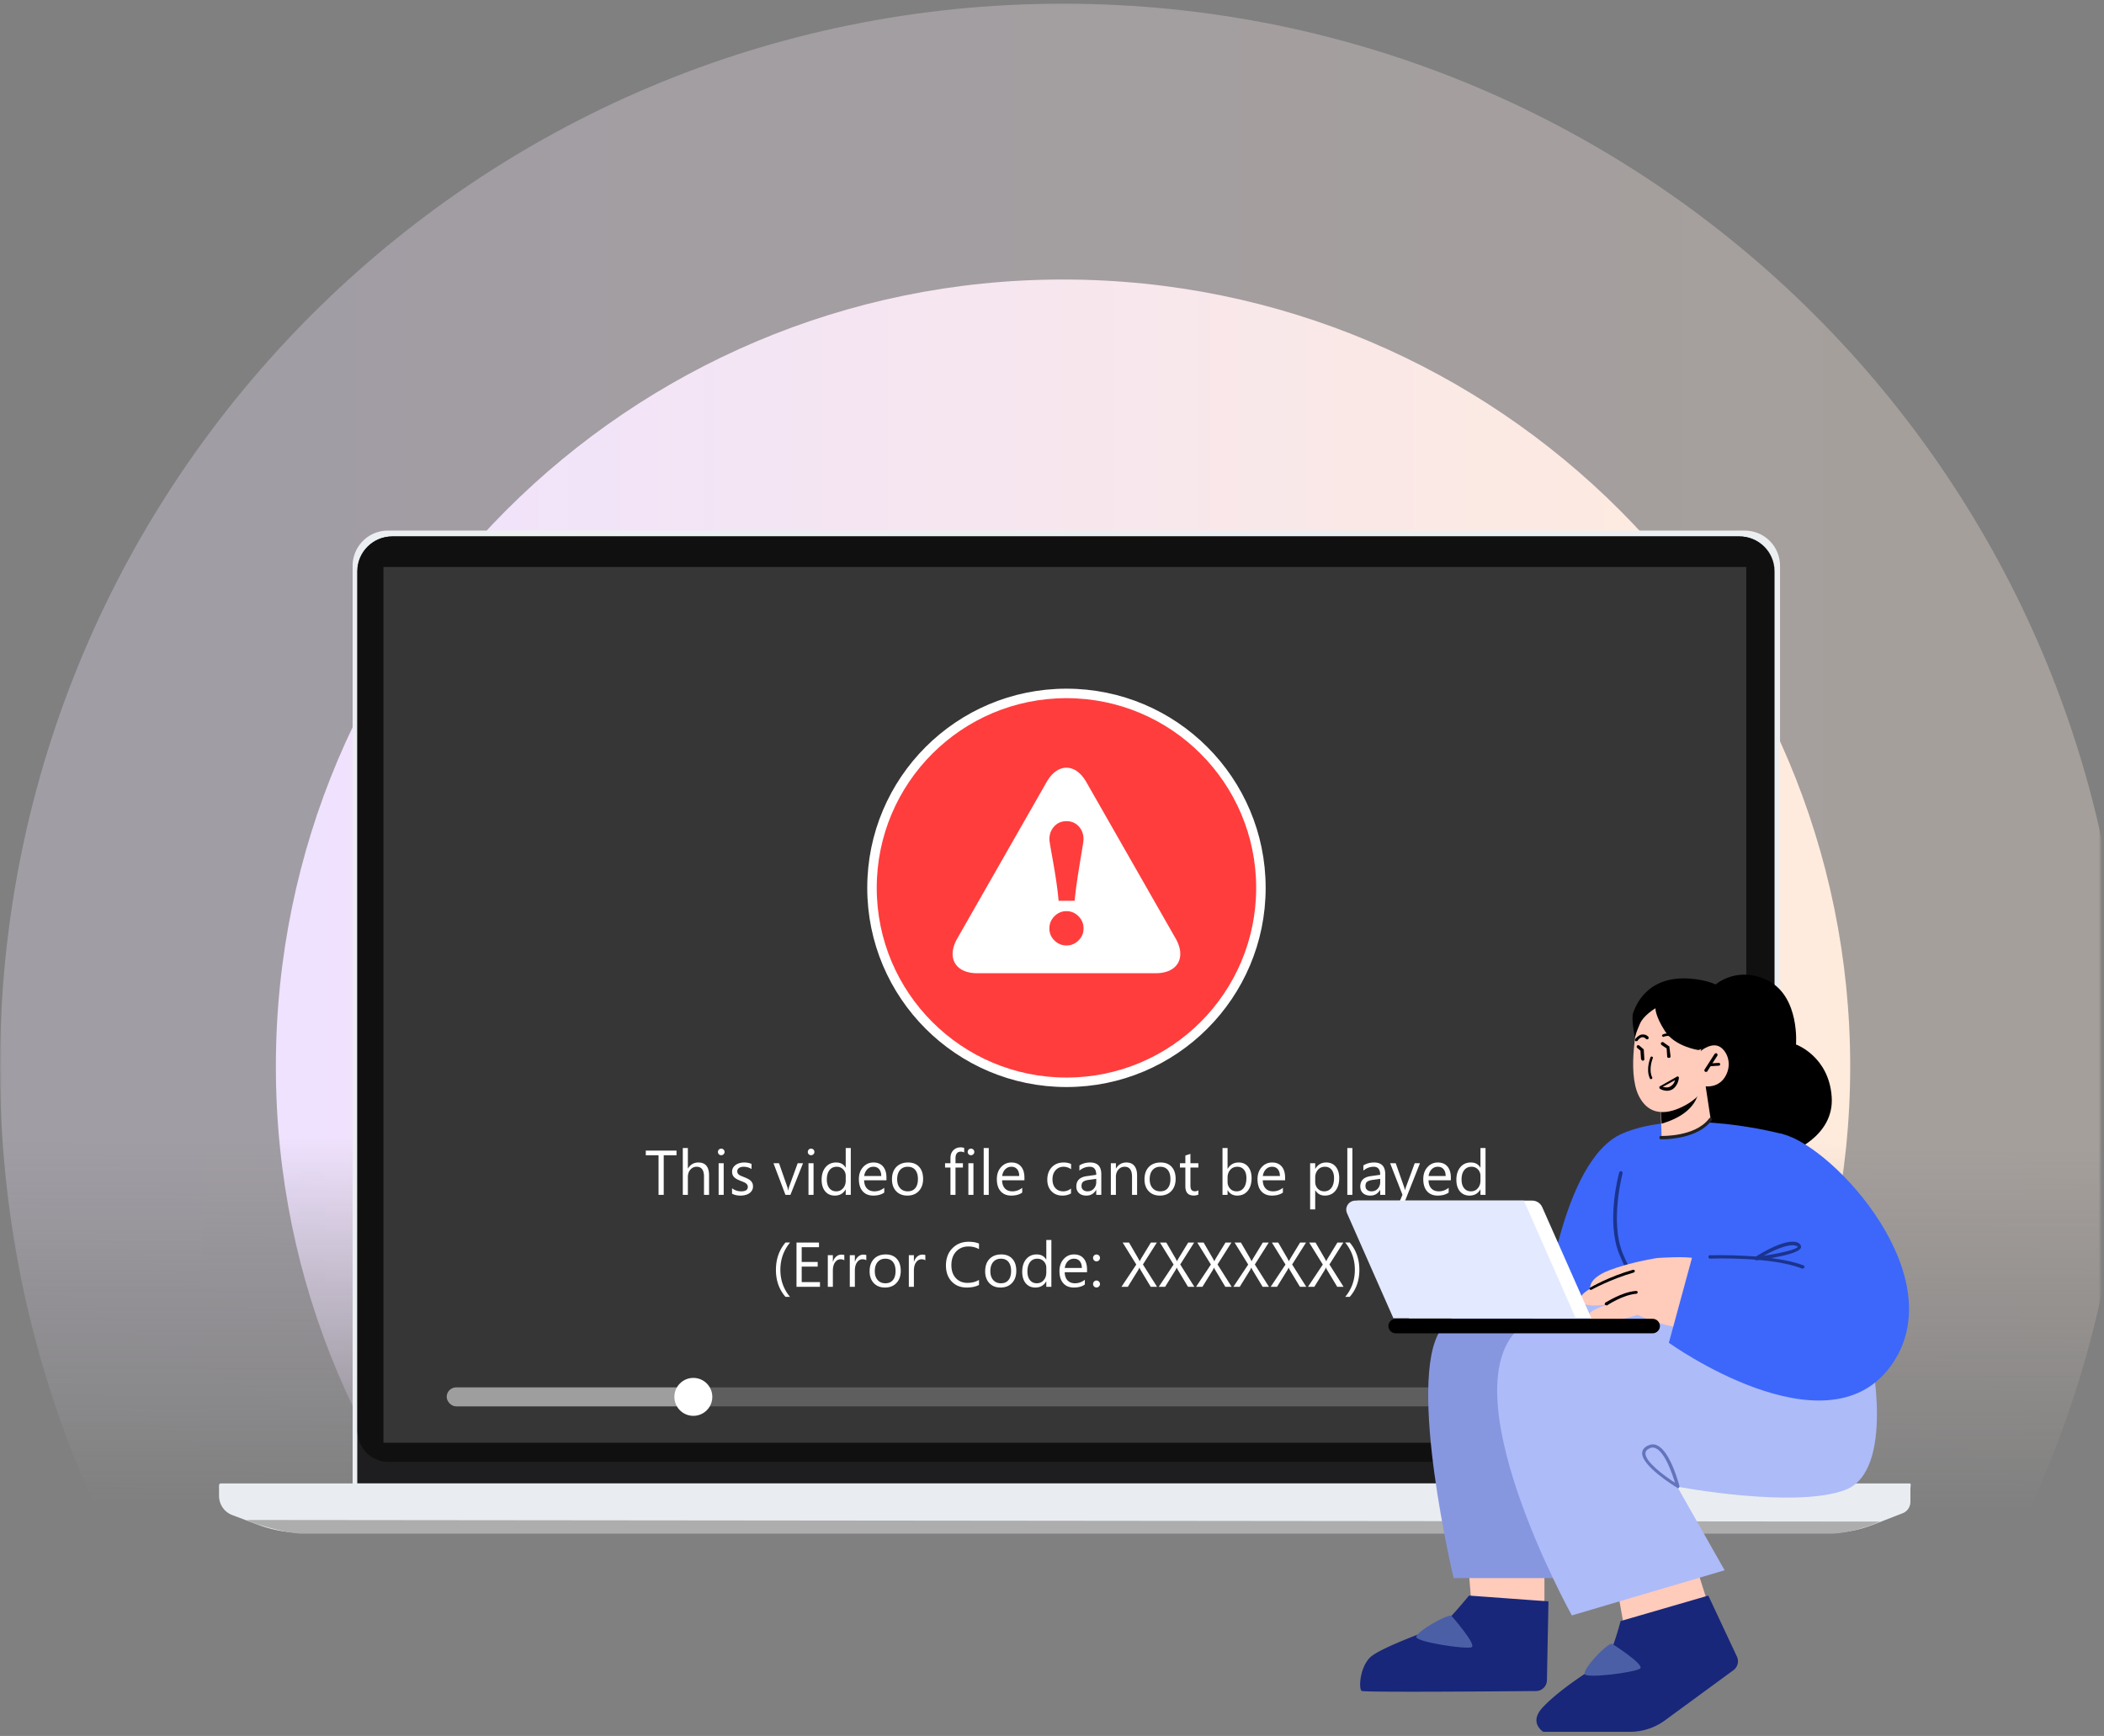
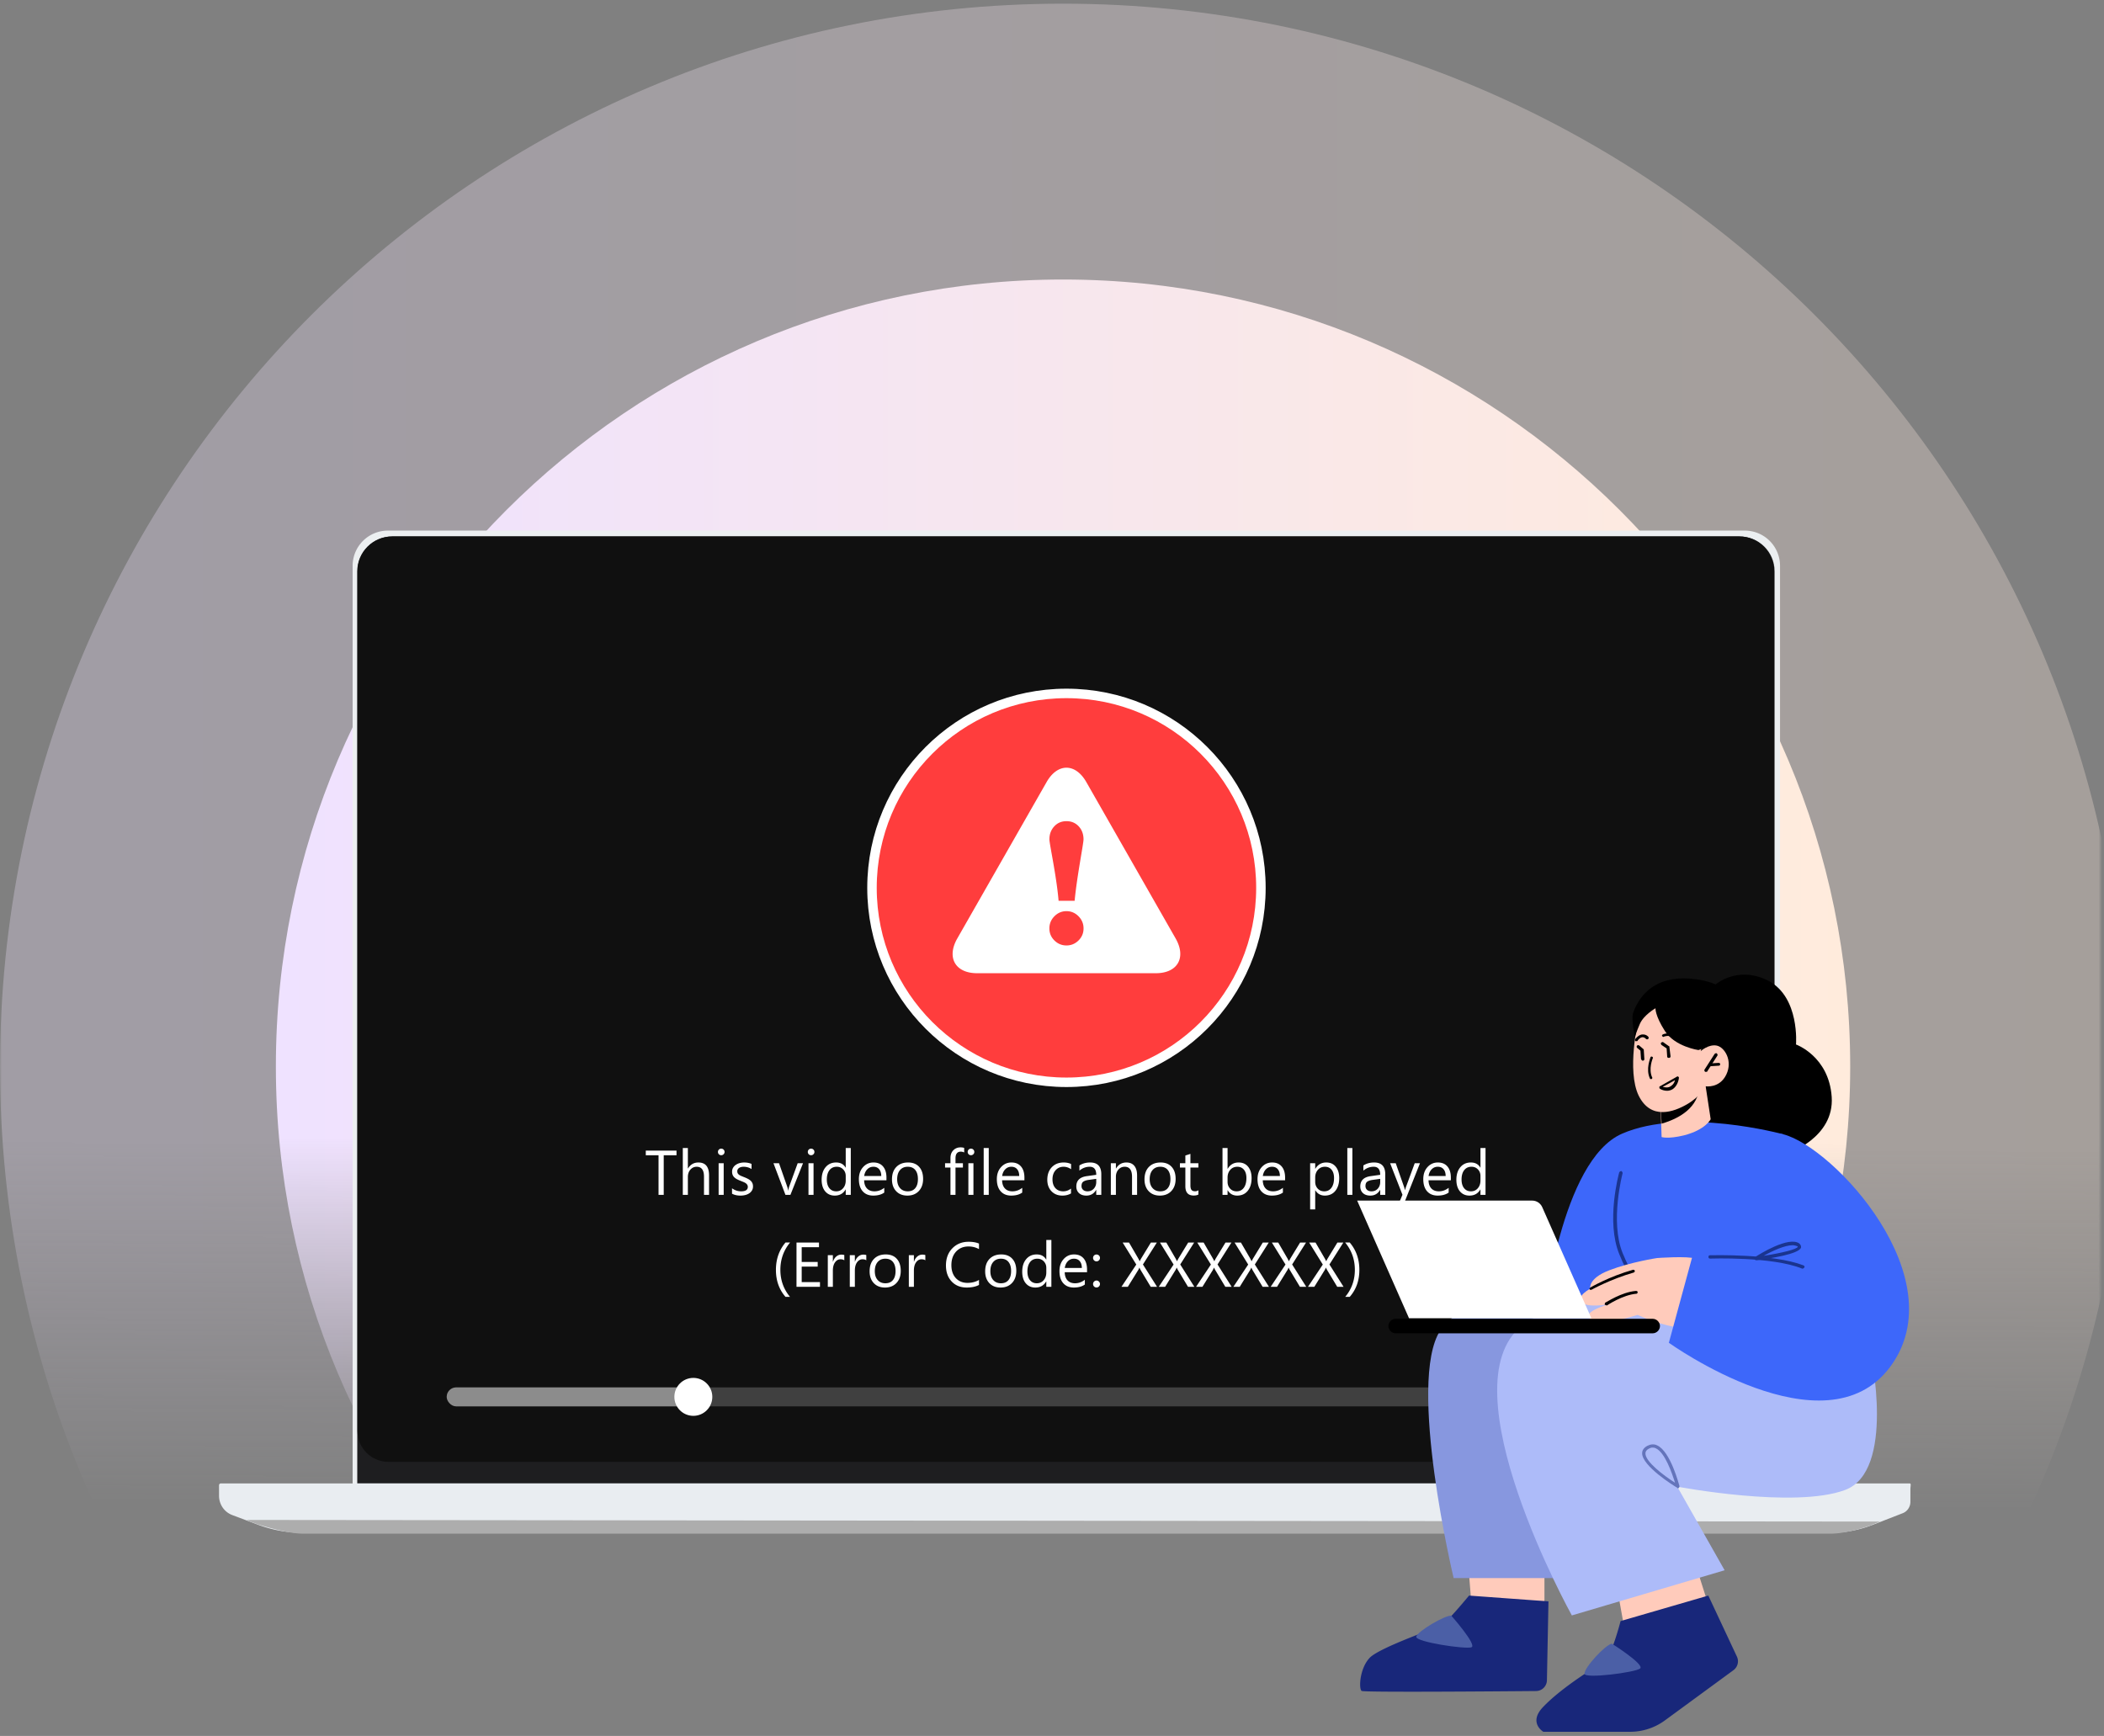
<svg xmlns="http://www.w3.org/2000/svg" width="572" height="472" fill="none">
  <rect width="100%" height="100%" fill="#808080" stroke="none" />
  <mask id="b" width="571" height="411" x="0" y="0" maskUnits="userSpaceOnUse" style="mask-type:alpha">
    <path fill="url(#a)" d="M0 0h571v411H0z" />
  </mask>
  <g mask="url(#b)">
    <path fill="url(#c)" d="M578 290c0 159.61-129.39 289-289 289S0 449.61 0 290 129.39 1 289 1s289 129.39 289 289Z" opacity=".3" />
    <path fill="url(#d)" d="M503 290c0 118.189-95.811 214-214 214S75 408.189 75 290 170.811 76 289 76s214 95.811 214 214Z" />
  </g>
  <path fill="#ECEFF1" d="M483.87 404.271H95.867V153.869a9.577 9.577 0 0 1 9.601-9.601h368.855a9.577 9.577 0 0 1 9.601 9.601v250.402h-.054Z" />
  <path fill="#1E1E20" d="M482.384 403.339H97.125V155.351c0-5.267 4.279-9.492 9.492-9.492h366.221c5.267 0 9.491 4.28 9.491 9.492v247.988h.055Z" />
  <path fill="url(#e)" d="M482.384 403.339H97.125V155.351a9.51 9.51 0 0 1 2.798-6.749 9.417 9.417 0 0 1 6.748-2.798h366.222c2.523 0 4.937.988 6.748 2.798a9.418 9.418 0 0 1 2.798 6.749v247.988h-.055Zm-385.259 0h385.259V155.351a9.508 9.508 0 0 0-2.798-6.749 9.416 9.416 0 0 0-6.748-2.798H106.671a9.511 9.511 0 0 0-6.748 2.798 9.416 9.416 0 0 0-2.798 6.749v247.988Z" />
  <path fill="#101010" d="M482.392 389.074V155.35c0-5.267-4.28-9.491-9.492-9.491H106.679c-5.267 0-9.492 4.279-9.492 9.491v233.724c0 4.663 3.786 8.394 8.395 8.394h368.416c4.608.055 8.394-3.731 8.394-8.394Z" />
  <path fill="#E9EDF1" d="M518.873 403.339H60.041a.491.491 0 0 0-.494.493v2.853c0 2.36 1.426 4.444 3.62 5.267l6.859 2.579a35.127 35.127 0 0 0 12.345 2.249h415.215c3.84 0 7.681-.713 11.302-2.084l8.339-3.237c1.317-.494 2.14-1.756 2.14-3.128v-3.566c.11-1.426.22-1.426-.494-1.426Z" />
-   <path fill="#363636" d="M474.745 154.164H104.246V392.28h370.499V154.164Z" />
  <path fill="#ADADAD" fill-rule="evenodd" d="M67.063 413.269c.11.074.32.173.63.296.14.108.548.26 1.053.412l.025.01c.042.034.2.089.452.175.057.034.206.084.42.15h-.002l.087.026.08.029.162.047.023.008-.184-.001s.19.055.514.145a89.56 89.56 0 0 0 1.95.548c.737.219 1.494.432 2.089.569 2.688.714 5.706 1.317 8.065 1.317h415.215c1.975 0 4.225-.384 6.255-.878.864-.178 2.036-.519 3.006-.82l.391-.112h-.03c.648-.205 1.16-.376 1.351-.439.063-.021.118-.042.165-.06a.597.597 0 0 1 .164-.05h-.181c.305-.105.528-.184.622-.22l.33-.109-.108-.001c.15-.05.3-.1.366-.15.106-.034.185-.057.23-.069.164-.054.329-.109.384-.164h-.005c.062-.022.118-.045.161-.067.189-.051.288-.102.339-.153l-444.02-.439Z" clip-rule="evenodd" />
  <circle cx="289.929" cy="241.406" r="52.867" fill="#FF3D3D" stroke="#fff" stroke-width="2.579" />
  <path fill="#fff" d="m319.611 255.165-24.283-42.526c-2.97-5.199-7.824-5.199-10.793 0l-24.283 42.526c-2.97 5.205-.54 9.451 5.394 9.451h48.57c5.935 0 8.362-4.246 5.395-9.451Zm-33.015-30.459c.873-.954 1.982-1.431 3.335-1.431 1.354 0 2.462.472 3.336 1.412.868.942 1.301 2.12 1.301 3.537 0 1.219-1.811 10.182-2.415 16.702h-4.363c-.53-6.52-2.496-15.483-2.496-16.702 0-1.396.435-2.569 1.302-3.518Zm6.61 31.006c-.918.904-2.01 1.354-3.274 1.354-1.264 0-2.357-.45-3.274-1.354-.916-.902-1.37-1.994-1.37-3.277 0-1.276.454-2.38 1.37-3.306.917-.925 2.01-1.388 3.274-1.388 1.264 0 2.356.463 3.274 1.388.914.926 1.37 2.03 1.37 3.306 0 1.283-.456 2.375-1.37 3.277ZM183.918 314.116h-3.475v10.762h-1.411v-10.762h-3.467v-1.276h8.353v1.276Zm8.848 10.762h-1.376v-4.953c0-1.791-.666-2.686-1.998-2.686-.672 0-1.237.26-1.696.78-.459.515-.688 1.178-.688 1.99v4.869h-1.377v-12.727h1.377v5.558h.033c.66-1.086 1.601-1.629 2.821-1.629 1.936 0 2.904 1.167 2.904 3.501v5.297Zm3.308-10.779a.874.874 0 0 1-.89-.89c0-.257.087-.47.26-.638a.861.861 0 0 1 .63-.26.87.87 0 0 1 .638.26.838.838 0 0 1 .269.638c0 .246-.09.456-.269.63a.87.87 0 0 1-.638.26Zm.671 10.779h-1.376v-8.596h1.376v8.596Zm2.267-.311v-1.477c.75.554 1.575.831 2.477.831 1.208 0 1.813-.403 1.813-1.209a1 1 0 0 0-.16-.579 1.43 1.43 0 0 0-.419-.428 2.9 2.9 0 0 0-.622-.328 21.75 21.75 0 0 0-.764-.31c-.38-.152-.716-.303-1.007-.454a3.324 3.324 0 0 1-.722-.52 2.063 2.063 0 0 1-.436-.663 2.38 2.38 0 0 1-.143-.865c0-.403.092-.758.277-1.066.185-.314.431-.574.739-.781a3.364 3.364 0 0 1 1.049-.478c.397-.107.806-.16 1.226-.16.744 0 1.41.129 1.998.386v1.394c-.633-.414-1.36-.621-2.183-.621-.258 0-.49.03-.697.092a1.698 1.698 0 0 0-.537.243c-.146.107-.26.235-.344.386a1.005 1.005 0 0 0-.118.487c0 .224.039.412.118.563.084.151.204.285.361.403.156.117.347.224.571.319.223.095.478.198.763.31.381.146.722.297 1.025.454.302.151.559.324.772.52.213.19.375.412.487.663.117.252.176.552.176.899 0 .425-.095.794-.285 1.108a2.376 2.376 0 0 1-.747.78 3.438 3.438 0 0 1-1.083.462 5.34 5.34 0 0 1-1.285.151c-.884 0-1.651-.17-2.3-.512Zm19.3-8.285-3.425 8.596h-1.352l-3.257-8.596h1.511l2.183 6.245c.162.459.263.859.302 1.201h.033c.056-.431.146-.82.269-1.167l2.283-6.279h1.453Zm2.191-2.183a.872.872 0 0 1-.89-.89c0-.257.087-.47.26-.638a.86.86 0 0 1 .63-.26.87.87 0 0 1 .638.26.837.837 0 0 1 .268.638.846.846 0 0 1-.268.63.87.87 0 0 1-.638.26Zm.671 10.779h-1.376v-8.596h1.376v8.596Zm10.124 0h-1.376v-1.461h-.034c-.638 1.108-1.623 1.662-2.955 1.662-1.08 0-1.945-.383-2.594-1.15-.643-.772-.965-1.821-.965-3.148 0-1.421.358-2.56 1.074-3.417.717-.856 1.671-1.284 2.863-1.284 1.181 0 2.04.465 2.577 1.394h.034v-5.323h1.376v12.727Zm-1.376-3.887v-1.268c0-.694-.23-1.281-.689-1.763-.459-.481-1.041-.721-1.746-.721-.839 0-1.5.307-1.981.923-.481.616-.722 1.466-.722 2.552 0 .991.23 1.774.688 2.351.465.57 1.086.856 1.864.856.767 0 1.388-.277 1.864-.831.481-.554.722-1.254.722-2.099Zm11.072-.067h-6.069c.022.957.28 1.696.772 2.216.493.521 1.17.781 2.032.781.968 0 1.858-.319 2.669-.957v1.293c-.755.548-1.754.822-2.997.822-1.214 0-2.168-.389-2.862-1.167-.694-.783-1.041-1.883-1.041-3.299 0-1.337.378-2.426 1.133-3.265.761-.845 1.704-1.268 2.829-1.268 1.125 0 1.995.364 2.611 1.091.616.728.923 1.738.923 3.031v.722Zm-1.41-1.167c-.005-.795-.199-1.413-.579-1.855-.375-.442-.898-.663-1.57-.663-.649 0-1.2.232-1.654.696-.453.465-.733 1.072-.839 1.822h4.642Zm7.094 5.322c-1.271 0-2.286-.4-3.048-1.2-.755-.806-1.133-1.872-1.133-3.199 0-1.443.395-2.571 1.184-3.383.789-.811 1.855-1.217 3.198-1.217 1.282 0 2.281.395 2.997 1.184.722.789 1.083 1.883 1.083 3.282 0 1.371-.389 2.471-1.167 3.299-.772.823-1.81 1.234-3.114 1.234Zm.1-7.84c-.884 0-1.583.302-2.098.906-.515.599-.773 1.427-.773 2.485 0 1.019.261 1.822.781 2.409.521.588 1.217.882 2.09.882.89 0 1.573-.288 2.049-.865.481-.576.722-1.396.722-2.46 0-1.074-.241-1.902-.722-2.484-.476-.582-1.159-.873-2.049-.873Zm15.346-3.879a1.837 1.837 0 0 0-.915-.227c-.963 0-1.444.608-1.444 1.822v1.327h2.015v1.175h-2.015v7.421h-1.368v-7.421h-1.469v-1.175h1.469v-1.394c0-.901.26-1.612.781-2.132.52-.526 1.169-.789 1.947-.789.42 0 .753.05.999.151v1.242Zm1.847.739a.874.874 0 0 1-.89-.89c0-.257.087-.47.26-.638a.861.861 0 0 1 .63-.26.87.87 0 0 1 .638.26.838.838 0 0 1 .269.638c0 .246-.09.456-.269.63a.87.87 0 0 1-.638.26Zm.672 10.779h-1.377v-8.596h1.377v8.596Zm4.163 0h-1.376v-12.727h1.376v12.727Zm9.696-3.954h-6.069c.022.957.28 1.696.772 2.216.493.521 1.17.781 2.032.781.968 0 1.858-.319 2.669-.957v1.293c-.755.548-1.754.822-2.997.822-1.214 0-2.168-.389-2.862-1.167-.694-.783-1.041-1.883-1.041-3.299 0-1.337.378-2.426 1.133-3.265.761-.845 1.704-1.268 2.829-1.268 1.125 0 1.995.364 2.611 1.091.616.728.923 1.738.923 3.031v.722Zm-1.41-1.167c-.006-.795-.199-1.413-.579-1.855-.375-.442-.898-.663-1.57-.663-.649 0-1.2.232-1.654.696-.453.465-.733 1.072-.839 1.822h4.642Zm14.078 4.726c-.66.398-1.444.596-2.35.596-1.226 0-2.217-.397-2.972-1.192-.75-.8-1.125-1.835-1.125-3.106 0-1.416.406-2.552 1.217-3.408.812-.862 1.895-1.293 3.249-1.293.755 0 1.421.14 1.998.42v1.41c-.638-.448-1.321-.671-2.048-.671-.879 0-1.601.316-2.166.948-.56.627-.84 1.452-.84 2.477 0 1.007.263 1.802.789 2.384.532.582 1.243.873 2.133.873.75 0 1.455-.249 2.115-.747v1.309Zm8.235.395h-1.376v-1.343h-.034c-.599 1.029-1.48 1.544-2.644 1.544-.857 0-1.528-.226-2.015-.68-.481-.453-.722-1.055-.722-1.805 0-1.606.946-2.54 2.837-2.803l2.578-.361c0-1.461-.591-2.191-1.772-2.191-1.035 0-1.97.352-2.804 1.057v-1.41c.846-.537 1.819-.806 2.922-.806 2.02 0 3.03 1.069 3.03 3.207v5.591Zm-1.376-4.349-2.074.286c-.638.089-1.119.249-1.444.478-.324.224-.487.624-.487 1.201 0 .419.149.764.445 1.032.302.263.703.395 1.201.395.682 0 1.245-.238 1.687-.714.448-.481.672-1.088.672-1.821v-.857Zm11.106 4.349h-1.377v-4.903c0-1.824-.666-2.736-1.998-2.736-.688 0-1.259.26-1.712.78-.448.515-.672 1.167-.672 1.956v4.903h-1.377v-8.596h1.377v1.427h.034c.649-1.086 1.589-1.629 2.82-1.629.941 0 1.66.305 2.158.915.498.605.747 1.48.747 2.628v5.255Zm6.195.201c-1.27 0-2.286-.4-3.047-1.2-.756-.806-1.133-1.872-1.133-3.199 0-1.443.394-2.571 1.183-3.383.789-.811 1.856-1.217 3.199-1.217 1.281 0 2.28.395 2.997 1.184.722.789 1.083 1.883 1.083 3.282 0 1.371-.389 2.471-1.167 3.299-.773.823-1.811 1.234-3.115 1.234Zm.101-7.84c-.884 0-1.584.302-2.099.906-.515.599-.772 1.427-.772 2.485 0 1.019.26 1.822.781 2.409.52.588 1.217.882 2.09.882.89 0 1.573-.288 2.048-.865.482-.576.722-1.396.722-2.46 0-1.074-.24-1.902-.722-2.484-.475-.582-1.158-.873-2.048-.873Zm10.368 7.555c-.325.179-.753.268-1.285.268-1.505 0-2.258-.839-2.258-2.518v-5.087h-1.477v-1.175h1.477v-2.099l1.377-.445v2.544h2.166v1.175h-2.166v4.844c0 .576.098.987.294 1.234.195.246.52.369.973.369.347 0 .647-.095.899-.285v1.175Zm7.966-1.159h-.033v1.243h-1.377v-12.727h1.377v5.642h.033c.677-1.142 1.668-1.713 2.972-1.713 1.103 0 1.964.386 2.586 1.159.626.766.94 1.796.94 3.089 0 1.438-.35 2.591-1.05 3.458-.699.862-1.656 1.293-2.871 1.293-1.136 0-1.995-.481-2.577-1.444Zm-.033-3.467v1.201c0 .711.229 1.315.688 1.813.465.493 1.052.739 1.763.739.834 0 1.486-.319 1.956-.957.476-.638.714-1.525.714-2.661 0-.957-.222-1.707-.664-2.25-.442-.543-1.041-.814-1.796-.814-.8 0-1.444.279-1.931.839-.487.554-.73 1.251-.73 2.09Zm15.639.756h-6.069c.022.957.28 1.696.772 2.216.493.521 1.17.781 2.032.781.968 0 1.858-.319 2.669-.957v1.293c-.755.548-1.754.822-2.997.822-1.214 0-2.168-.389-2.862-1.167-.694-.783-1.041-1.883-1.041-3.299 0-1.337.377-2.426 1.133-3.265.761-.845 1.704-1.268 2.829-1.268 1.125 0 1.995.364 2.611 1.091.615.728.923 1.738.923 3.031v.722Zm-1.41-1.167c-.006-.795-.199-1.413-.579-1.855-.375-.442-.899-.663-1.57-.663-.649 0-1.201.232-1.654.696-.453.465-.733 1.072-.839 1.822h4.642Zm9.629 3.878h-.034v5.197h-1.377v-12.55h1.377v1.511h.034c.677-1.142 1.667-1.713 2.971-1.713 1.109 0 1.973.386 2.594 1.159.622.766.932 1.796.932 3.089 0 1.438-.35 2.591-1.049 3.458-.7.862-1.657 1.293-2.871 1.293-1.114 0-1.973-.481-2.577-1.444Zm-.034-3.467v1.201c0 .711.23 1.315.688 1.813.465.493 1.053.739 1.763.739.834 0 1.486-.319 1.956-.957.476-.638.714-1.525.714-2.661 0-.957-.221-1.707-.663-2.25-.442-.543-1.041-.814-1.797-.814-.8 0-1.444.279-1.931.839-.486.554-.73 1.251-.73 2.09Zm10.107 4.71h-1.376v-12.727h1.376v12.727Zm8.941 0h-1.377v-1.343h-.033c-.599 1.029-1.481 1.544-2.645 1.544-.856 0-1.528-.226-2.015-.68-.481-.453-.721-1.055-.721-1.805 0-1.606.945-2.54 2.837-2.803l2.577-.361c0-1.461-.59-2.191-1.771-2.191-1.036 0-1.97.352-2.804 1.057v-1.41c.845-.537 1.819-.806 2.921-.806 2.021 0 3.031 1.069 3.031 3.207v5.591Zm-1.377-4.349-2.073.286c-.638.089-1.12.249-1.444.478-.325.224-.487.624-.487 1.201 0 .419.148.764.445 1.032.302.263.702.395 1.2.395.683 0 1.245-.238 1.688-.714.447-.481.671-1.088.671-1.821v-.857Zm10.813-4.247-3.954 9.973c-.705 1.779-1.696 2.669-2.972 2.669-.358 0-.658-.036-.898-.109v-1.234c.296.101.568.151.814.151.694 0 1.214-.414 1.561-1.242l.689-1.629-3.358-8.579h1.528l2.325 6.615c.028.084.087.302.176.654h.051c.028-.134.084-.347.168-.638l2.443-6.631h1.427Zm8.394 4.642h-6.069c.022.957.28 1.696.772 2.216.493.521 1.17.781 2.032.781.968 0 1.858-.319 2.669-.957v1.293c-.755.548-1.754.822-2.997.822-1.214 0-2.168-.389-2.862-1.167-.694-.783-1.041-1.883-1.041-3.299 0-1.337.378-2.426 1.133-3.265.761-.845 1.704-1.268 2.829-1.268 1.125 0 1.995.364 2.611 1.091.616.728.923 1.738.923 3.031v.722Zm-1.41-1.167c-.005-.795-.199-1.413-.579-1.855-.375-.442-.898-.663-1.57-.663-.649 0-1.2.232-1.654.696-.453.465-.733 1.072-.839 1.822h4.642Zm10.838 5.121h-1.377v-1.461h-.034c-.638 1.108-1.623 1.662-2.954 1.662-1.081 0-1.945-.383-2.594-1.15-.644-.772-.966-1.821-.966-3.148 0-1.421.358-2.56 1.075-3.417.716-.856 1.67-1.284 2.862-1.284 1.181 0 2.04.465 2.577 1.394h.034v-5.323h1.377v12.727Zm-1.377-3.887v-1.268c0-.694-.229-1.281-.688-1.763-.459-.481-1.041-.721-1.746-.721-.84 0-1.5.307-1.982.923-.481.616-.722 1.466-.722 2.552 0 .991.23 1.774.689 2.351.464.57 1.086.856 1.863.856.767 0 1.388-.277 1.864-.831.481-.554.722-1.254.722-2.099Zm-187.708 31.624h-1.225c-1.735-1.982-2.603-4.425-2.603-7.329 0-2.916.868-5.398 2.603-7.446h1.242c-1.757 2.126-2.636 4.603-2.636 7.429 0 2.804.873 5.252 2.619 7.346Zm8.143-2.737h-6.38V337.84h6.112v1.276h-4.701v4.004h4.348v1.268h-4.348v4.214h4.969v1.276Zm6.616-7.203c-.241-.185-.588-.277-1.041-.277-.588 0-1.081.277-1.478.831-.392.554-.588 1.31-.588 2.267v4.382h-1.376v-8.596h1.376v1.771h.034c.196-.605.495-1.075.898-1.41a2.038 2.038 0 0 1 1.352-.513c.358 0 .632.04.823.118v1.427Zm5.977 0c-.241-.185-.588-.277-1.041-.277-.588 0-1.08.277-1.478.831-.392.554-.587 1.31-.587 2.267v4.382h-1.377v-8.596h1.377v1.771h.033c.196-.605.495-1.075.898-1.41a2.038 2.038 0 0 1 1.352-.513c.358 0 .632.04.823.118v1.427Zm5.087 7.404c-1.271 0-2.286-.4-3.047-1.2-.756-.806-1.134-1.872-1.134-3.199 0-1.443.395-2.571 1.184-3.383.789-.811 1.855-1.217 3.198-1.217 1.282 0 2.281.395 2.997 1.184.722.789 1.083 1.883 1.083 3.282 0 1.371-.389 2.471-1.167 3.299-.772.823-1.81 1.234-3.114 1.234Zm.101-7.84c-.885 0-1.584.302-2.099.906-.515.599-.772 1.427-.772 2.485 0 1.019.26 1.822.78 2.409.521.588 1.218.882 2.091.882.889 0 1.572-.288 2.048-.865.481-.576.722-1.396.722-2.46 0-1.074-.241-1.902-.722-2.484-.476-.582-1.159-.873-2.048-.873Zm10.862.436c-.24-.185-.587-.277-1.04-.277-.588 0-1.081.277-1.478.831-.392.554-.588 1.31-.588 2.267v4.382h-1.376v-8.596h1.376v1.771h.034c.196-.605.495-1.075.898-1.41a2.038 2.038 0 0 1 1.352-.513c.358 0 .632.04.822.118v1.427Zm14.591 6.699c-.89.47-1.998.705-3.325.705-1.712 0-3.083-.551-4.113-1.653-1.03-1.103-1.545-2.55-1.545-4.341 0-1.925.579-3.481 1.738-4.667 1.158-1.187 2.627-1.78 4.407-1.78 1.142 0 2.088.165 2.838.495v1.503c-.862-.481-1.814-.722-2.855-.722-1.382 0-2.504.462-3.366 1.385-.856.924-1.284 2.158-1.284 3.702 0 1.467.4 2.636 1.2 3.509.806.868 1.861 1.302 3.165 1.302 1.209 0 2.255-.269 3.14-.806v1.368Zm5.859.705c-1.27 0-2.286-.4-3.047-1.2-.756-.806-1.133-1.872-1.133-3.199 0-1.443.394-2.571 1.183-3.383.789-.811 1.855-1.217 3.199-1.217 1.281 0 2.28.395 2.997 1.184.722.789 1.083 1.883 1.083 3.282 0 1.371-.389 2.471-1.167 3.299-.773.823-1.811 1.234-3.115 1.234Zm.101-7.84c-.884 0-1.584.302-2.099.906-.515.599-.772 1.427-.772 2.485 0 1.019.26 1.822.781 2.409.52.588 1.217.882 2.09.882.89 0 1.573-.288 2.048-.865.482-.576.722-1.396.722-2.46 0-1.074-.24-1.902-.722-2.484-.475-.582-1.158-.873-2.048-.873Zm13.717 7.639h-1.377v-1.461h-.033c-.638 1.108-1.623 1.662-2.955 1.662-1.08 0-1.945-.383-2.594-1.15-.644-.772-.966-1.821-.966-3.148 0-1.421.359-2.56 1.075-3.417.716-.856 1.67-1.284 2.862-1.284 1.181 0 2.04.465 2.578 1.394h.033v-5.323h1.377v12.727Zm-1.377-3.887v-1.268c0-.694-.229-1.281-.688-1.763-.459-.481-1.041-.721-1.746-.721-.84 0-1.5.307-1.981.923-.482.616-.722 1.466-.722 2.552 0 .991.229 1.774.688 2.351.465.57 1.086.856 1.864.856.766 0 1.388-.277 1.863-.831.482-.554.722-1.254.722-2.099Zm11.073-.067h-6.069c.022.957.279 1.696.772 2.216.492.521 1.17.781 2.031.781.969 0 1.858-.319 2.67-.957v1.293c-.756.548-1.755.822-2.997.822-1.214 0-2.169-.389-2.863-1.167-.694-.783-1.041-1.883-1.041-3.299 0-1.337.378-2.426 1.134-3.265.761-.845 1.704-1.268 2.829-1.268 1.125 0 1.995.364 2.611 1.091.615.728.923 1.738.923 3.031v.722Zm-1.41-1.167c-.006-.795-.199-1.413-.58-1.855-.375-.442-.898-.663-1.569-.663-.65 0-1.201.232-1.654.696-.453.465-.733 1.072-.84 1.822h4.643Zm3.979-1.797a.901.901 0 0 1-.663-.277.917.917 0 0 1-.269-.663.916.916 0 0 1 .932-.923c.263 0 .487.089.671.268.185.18.277.398.277.655a.901.901 0 0 1-.277.663.911.911 0 0 1-.671.277Zm0 7.102a.901.901 0 0 1-.663-.277.917.917 0 0 1-.269-.663.92.92 0 0 1 .269-.663.89.89 0 0 1 .663-.285.9.9 0 0 1 .671.285.904.904 0 0 1 .277.663.901.901 0 0 1-.277.663.911.911 0 0 1-.671.277Zm16.462-.184h-1.721l-2.77-4.609a4.075 4.075 0 0 1-.277-.596h-.034a14.11 14.11 0 0 1-.285.596l-2.854 4.609h-1.73l4.03-6.053-3.711-5.985h1.73l2.459 4.231c.162.279.305.559.428.839h.034c.179-.369.336-.66.47-.873l2.56-4.197h1.621l-3.786 5.968 3.836 6.07Zm10.141 0h-1.721l-2.77-4.609a4.075 4.075 0 0 1-.277-.596h-.034a14.11 14.11 0 0 1-.285.596l-2.855 4.609h-1.729l4.03-6.053-3.711-5.985h1.729l2.46 4.231c.162.279.305.559.428.839h.034c.179-.369.336-.66.47-.873l2.56-4.197h1.621l-3.787 5.968 3.837 6.07Zm10.141 0h-1.721l-2.77-4.609a4.075 4.075 0 0 1-.277-.596h-.034a14.11 14.11 0 0 1-.285.596l-2.855 4.609h-1.729l4.03-6.053-3.711-5.985h1.729l2.46 4.231c.162.279.305.559.428.839h.034c.179-.369.336-.66.47-.873l2.56-4.197h1.62l-3.786 5.968 3.837 6.07Zm10.141 0h-1.721l-2.771-4.609a4.298 4.298 0 0 1-.277-.596h-.033a13.22 13.22 0 0 1-.286.596l-2.854 4.609h-1.729l4.029-6.053-3.71-5.985h1.729l2.46 4.231c.162.279.305.559.428.839h.034a9.18 9.18 0 0 1 .47-.873l2.56-4.197h1.62l-3.786 5.968 3.837 6.07Zm10.141 0h-1.721l-2.771-4.609a4.183 4.183 0 0 1-.277-.596h-.033a13.22 13.22 0 0 1-.286.596l-2.854 4.609h-1.729l4.029-6.053-3.71-5.985h1.729l2.46 4.231c.162.279.305.559.428.839h.034a9.18 9.18 0 0 1 .47-.873l2.56-4.197h1.62l-3.786 5.968 3.837 6.07Zm10.141 0h-1.721l-2.771-4.609a4.183 4.183 0 0 1-.277-.596h-.033a13.22 13.22 0 0 1-.286.596l-2.854 4.609h-1.729l4.029-6.053-3.71-5.985h1.729l2.46 4.231c.162.279.305.559.428.839h.033c.18-.369.336-.66.471-.873l2.56-4.197h1.62l-3.786 5.968 3.837 6.07Zm1.678 2.737h-1.225c1.746-2.094 2.619-4.542 2.619-7.346 0-2.826-.879-5.303-2.636-7.429h1.242c1.747 2.048 2.62 4.53 2.62 7.446 0 2.904-.873 5.347-2.62 7.329Z" />
  <rect width="336.114" height="5.158" x="121.441" y="377.227" fill="#fff" opacity=".2" rx="2.579" />
  <rect width="67.051" height="5.158" x="121.441" y="377.227" fill="#fff" opacity=".4" rx="2.579" />
  <circle cx="188.494" cy="379.806" r="5.158" fill="#fff" />
  <path fill="#FFCBBB" d="m399.183 425.646.917 11.456h19.779v-13.071l-20.696 1.615ZM439.486 430.938l2.076 11.61 22.977-5.878-4.014-12.639-21.039 6.907Z" />
  <path fill="#000" d="M466.287 267.773s6.064-5.457 14.553-1.061c8.49 4.548 7.429 17.282 7.429 17.282s8.944 3.184 9.702 14.25c.758 11.067-11.825 15.312-11.825 15.312l-21.526-3.335s-4.245-6.367-4.245-6.671c0-.303-.91-26.681-.91-26.681l6.822-9.096Z" />
  <path fill="#3D67FA" d="M419.742 358.125s4.548-42.599 21.224-49.875c16.675-7.277 43.811.151 43.811.151l-1.212 57.001-63.823-7.277Z" />
  <path fill="#8797DF" d="M433.695 355.851s-33.048-8.034-42.144 5.913c-9.096 13.947 3.639 67.309 3.639 67.309h30.471l8.034-73.222Z" />
  <path fill="#ADBBF9" d="M508.583 367.979s6.822 31.987-6.974 37.142c-13.795 5.154-45.63-.91-45.63-.91l12.885 22.74-41.537 12.279s-34.564-62.306-13.492-78.831c20.92-16.524 65.186 7.58 65.186 7.58h29.562Z" />
  <path fill="#18277A" d="M399.377 433.834s-6.169 7.512-7.593 8.117c-1.423.727-16.49 5.937-19.337 8.723-2.848 2.908-3.085 8.602-2.254 9.087.708.413 36.817.121 47.41.027a2.98 2.98 0 0 0 2.948-2.94l.418-21.439-21.592-1.575ZM440.573 440.77s-2.609 10.281-4.721 11.272c-2.112 1.114-11.307 6.812-16.276 12.014-4.225 4.335 0 6.813 0 6.813h23.59a16 16 0 0 0 9.457-3.094l18.637-13.656a3 3 0 0 0 .943-3.692l-7.774-16.593-23.856 6.936Z" />
  <path fill="#4B5FA6" d="M394.549 439.283s7.08 8.007 5.493 8.604c-1.587.598-15.259-1.434-15.015-2.868.244-1.434 7.813-5.856 9.522-5.736ZM438.206 446.905s9.018 5.694 7.678 6.761c-1.341 1.068-15.112 2.847-15.112 1.423-.122-1.66 5.728-7.947 7.434-8.184Z" />
  <path fill="#FFCBBB" d="m463.706 295.364 1.364 8.944s-1.364 2.881-7.276 4.397c-4.397 1.061-6.064.454-6.064.454l-.152-4.699-.151-4.548 10.46-4.093 1.819-.455Z" />
  <path fill="#000" d="M461.891 296.122c0 .303 0 .606-.152 1.061-1.364 5.458-7.428 7.58-10.005 8.338l-.304-5.154 10.461-4.245Z" />
  <path fill="#FFCBBB" d="M445.365 277.476s-3.184 13.643.151 20.465c3.335 6.67 9.551 4.396 13.189 2.274s5.003-4.851 5.003-4.851 3.79.606 5.609-3.184c1.819-3.789-.455-7.428-2.577-7.883-2.274-.454-4.397 1.516-4.397 1.516l1.213-4.093c0-.151-11.673-17.282-18.191-4.244Z" />
  <path fill="#000" d="M448.857 293.393h.152c.152-.151.303-.303.152-.455-1.062-2.273.151-5.154.151-5.154.152-.151 0-.455-.151-.455-.152-.151-.455 0-.455.152s-1.365 3.184-.152 5.761c0 .151.152.151.303.151ZM463.858 291.423c.152 0 .304 0 .304-.152l2.728-4.245c.152-.151 0-.455-.151-.606-.152-.152-.455 0-.607.151l-2.728 4.245c-.152.152 0 .455.151.607h.303Z" />
  <path fill="#000" d="m464.924 289.907 2.425-.152c.152 0 .303-.152.303-.455 0-.151-.151-.303-.454-.303l-2.426.152c-.152 0-.303.151-.303.454 0 .152.151.304.455.304Z" />
  <path fill="#1A348F" d="M445.826 351c.152 0 .152 0 .303-.151.152-.152.304-.455.152-.607 0 0-2.88-3.941-5.154-9.55-3.487-8.641 0-21.679 0-21.679 0-.303-.152-.455-.304-.606-.303 0-.454.151-.606.303-.152.606-3.638 13.341 0 22.285 2.274 5.761 5.306 9.702 5.306 9.702l.303.303Z" />
  <path fill="#000" d="M453.246 296.577c.455 0 1.061-.152 1.516-.455 1.516-1.061 1.668-3.032 1.668-3.032 0-.151 0-.303-.152-.303-.152-.152-.303-.152-.455 0l-4.548 2.577c-.151 0-.151.152-.151.303 0 .152 0 .304.151.304-.151 0 .758.606 1.971.606Zm2.123-2.88c-.152.606-.455 1.212-1.213 1.667-.607.455-1.516.303-2.123.152l3.336-1.819ZM454.923 282.63c.152 0 .152 0 .303-.152.152-.151.152-.303 0-.606-1.213-1.516-3.183-.607-3.183-.607-.152.152-.304.304-.152.455.152.152.303.303.455.152 0 0 1.516-.607 2.425.303 0 .455.152.455.152.455ZM444.91 283.085c.151 0 .303 0 .303-.152 0 0 .606-.91 1.364-.91.304 0 .607.152.91.455.152.152.455.152.606 0a.46.46 0 0 0 0-.606c-.454-.455-.909-.607-1.516-.607-1.061 0-1.97 1.213-1.97 1.213a.461.461 0 0 0 0 .607h.303ZM446.584 288.391c.303 0 .455-.152.455-.455l-.152-2.426c0-.151 0-.151-.151-.303l-1.061-.91a.463.463 0 0 0-.607 0 .463.463 0 0 0 0 .607l.91.758.151 2.274c.152.303.304.455.455.455ZM453.705 287.633c.304 0 .455-.152.455-.455l-.303-2.426c0-.151 0-.303-.152-.303l-1.516-1.061c-.151-.152-.454 0-.606.152-.152.151 0 .454.152.606l1.364.91.152 2.274c0 .151.151.303.454.303Z" />
  <path fill="#000" d="M461.74 285.51s-6.367-.909-9.096-5.154-2.577-6.215-2.577-6.215-3.184 1.819-4.245 4.244c-1.061 2.426-1.364 3.639-1.364 3.639s-1.062-5.155-.455-6.671c.606-1.516 3.486-10.308 15.766-9.247 18.495 1.667 11.066 16.676 1.971 19.404Z" />
  <path fill="#FFCBBB" d="M464.019 343.269s-.606-.303-3.032-1.061c-2.274-.758-10.46-.152-10.46-.152s-7.125 1.061-13.037 3.335c-5.912 2.274-5.154 5.003-5.154 5.003s-3.79 1.971-2.426 3.638c1.364 1.668 7.428.607 7.428.607s-7.731 2.122-4.851 4.093 12.734-1.213 12.734-1.213 14.554 6.822 20.011 1.971c5.609-4.548-1.213-16.221-1.213-16.221Z" />
  <path fill="#3D67FA" d="m460.221 341.147-6.518 23.952s42.447 30.471 60.184 6.519c17.737-23.953-15.311-59.73-29.107-63.216-13.947-3.336-6.822 35.17-6.822 35.17l-17.737-2.425Z" />
  <path fill="#6474BB" d="M456.131 404.666c.152 0 .152 0 .303-.152.152-.151.152-.303.152-.455-.152-.454-2.426-9.399-6.064-11.066-.91-.455-1.819-.303-2.729.151-1.061.607-1.364 1.365-1.364 1.971 0 3.487 8.489 8.793 9.551 9.399 0 0 0 .152.151.152Zm-6.973-11.067c.303 0 .606 0 .909.152 2.577 1.061 4.548 6.973 5.306 9.399-2.88-1.819-8.186-5.761-8.035-8.035 0-.455.304-.909.91-1.213.303-.151.606-.303.91-.303Z" />
  <path fill="#1A348F" d="M490.083 344.936c.152 0 .304-.151.455-.303.152-.303 0-.455-.303-.606-8.338-3.184-24.71-2.729-25.317-2.729-.303 0-.455.152-.455.455 0 .303.152.455.455.455.152 0 16.828-.607 25.014 2.728h.151Z" />
  <path fill="#1A348F" d="M477.509 342.662c3.487-.455 11.673-1.667 12.128-3.486 0-.304 0-.607-.455-1.062-2.88-2.122-11.067 3.032-11.976 3.639-.152.151-.303.303-.152.606 0 .152.152.303.455.303Zm9.854-4.093c.455 0 .909.152 1.364.303v.152c-.151.606-4.245 1.668-9.247 2.426 2.425-1.365 5.76-2.881 7.883-2.881Z" />
-   <path fill="#222" d="M452.033 309.766c1.667 0 9.702-.303 13.34-5.155.152-.151.152-.454-.152-.606-.151-.152-.454-.152-.606.152-3.79 5.002-12.886 4.699-13.037 4.699-.303 0-.455.152-.455.455 0 .303.152.455.455.455h.455Z" />
  <path fill="#fff" d="M432.633 358.428H383.06l-14.098-31.987h47.602c1.212 0 2.273.758 2.728 1.82l13.341 30.167Z" />
-   <path fill="#E3E9FF" d="M428.383 358.428H378.81l-12.582-28.5c-.758-1.667.455-3.487 2.274-3.487h45.782l14.099 31.987Z" />
  <path fill="#000" d="M449.31 362.522h-69.886c-1.061 0-1.971-.91-1.971-1.971s.91-1.971 1.971-1.971h69.886c1.062 0 1.971.91 1.971 1.971s-.909 1.971-1.971 1.971ZM432.481 350.697h.151s5.155-2.88 11.522-4.699c.151 0 .303-.304.303-.455 0-.152-.303-.303-.455-.303-6.518 1.819-11.673 4.851-11.673 4.851-.151.151-.303.303-.151.455 0 .151.151.151.303.151ZM436.725 354.942h.152s4.245-2.881 8.035-3.184c.151 0 .303-.151.303-.455 0-.151-.152-.303-.455-.303-3.941.303-8.186 3.184-8.338 3.184-.151.151-.151.303-.151.606.303 0 .454.152.454.152Z" />
  <defs>
    <linearGradient id="a" x1="286" x2="285.537" y1="309.934" y2="411" gradientUnits="userSpaceOnUse">
      <stop stop-color="#D9D9D9" />
      <stop offset="1" stop-color="#D9D9D9" stop-opacity="0" />
    </linearGradient>
    <linearGradient id="c" x1="578" x2="0" y1="323.171" y2="323.171" gradientUnits="userSpaceOnUse">
      <stop stop-color="#FFEBDC" />
      <stop offset="1" stop-color="#EFE2FF" />
    </linearGradient>
    <linearGradient id="d" x1="503" x2="75" y1="321.877" y2="321.877" gradientUnits="userSpaceOnUse">
      <stop stop-color="#FFEBDC" />
      <stop offset="1" stop-color="#EFE2FF" />
    </linearGradient>
    <linearGradient id="e" x1="97.135" x2="482.376" y1="274.582" y2="274.582" gradientUnits="userSpaceOnUse">
      <stop offset=".256" stop-color="#272525" />
      <stop offset=".285" stop-color="#292727" />
      <stop offset=".3" stop-color="#312F2F" />
      <stop offset=".313" stop-color="#3F3D3D" />
      <stop offset=".323" stop-color="#525050" />
      <stop offset=".333" stop-color="#6B6A6A" />
      <stop offset=".342" stop-color="#8A8989" />
      <stop offset=".35" stop-color="#AEAEAE" />
      <stop offset=".358" stop-color="#D7D7D7" />
      <stop offset=".361" stop-color="#ECECEC" />
      <stop offset=".364" stop-color="#E5E5E5" />
      <stop offset=".38" stop-color="#B9B9B9" />
      <stop offset=".398" stop-color="#929191" />
      <stop offset=".417" stop-color="#716F6F" />
      <stop offset=".438" stop-color="#565454" />
      <stop offset=".46" stop-color="#413F3F" />
      <stop offset=".484" stop-color="#323030" />
      <stop offset=".513" stop-color="#2A2828" />
      <stop offset=".557" stop-color="#272525" />
      <stop offset=".629" stop-color="#292828" />
      <stop offset=".672" stop-color="#323030" />
      <stop offset=".708" stop-color="#403E3E" />
      <stop offset=".74" stop-color="#545252" />
      <stop offset=".768" stop-color="#6E6D6D" />
      <stop offset=".795" stop-color="#8E8D8D" />
      <stop offset=".82" stop-color="#B4B3B3" />
      <stop offset=".844" stop-color="#DFDFDF" />
      <stop offset=".856" stop-color="#F8F8F8" />
      <stop offset=".862" stop-color="#E5E4E4" />
      <stop offset=".881" stop-color="#B3B2B2" />
      <stop offset=".901" stop-color="#888787" />
      <stop offset=".92" stop-color="#656363" />
      <stop offset=".94" stop-color="#4A4848" />
      <stop offset=".959" stop-color="#363535" />
      <stop offset=".979" stop-color="#2B2929" />
      <stop offset="1" stop-color="#272525" />
    </linearGradient>
  </defs>
</svg>